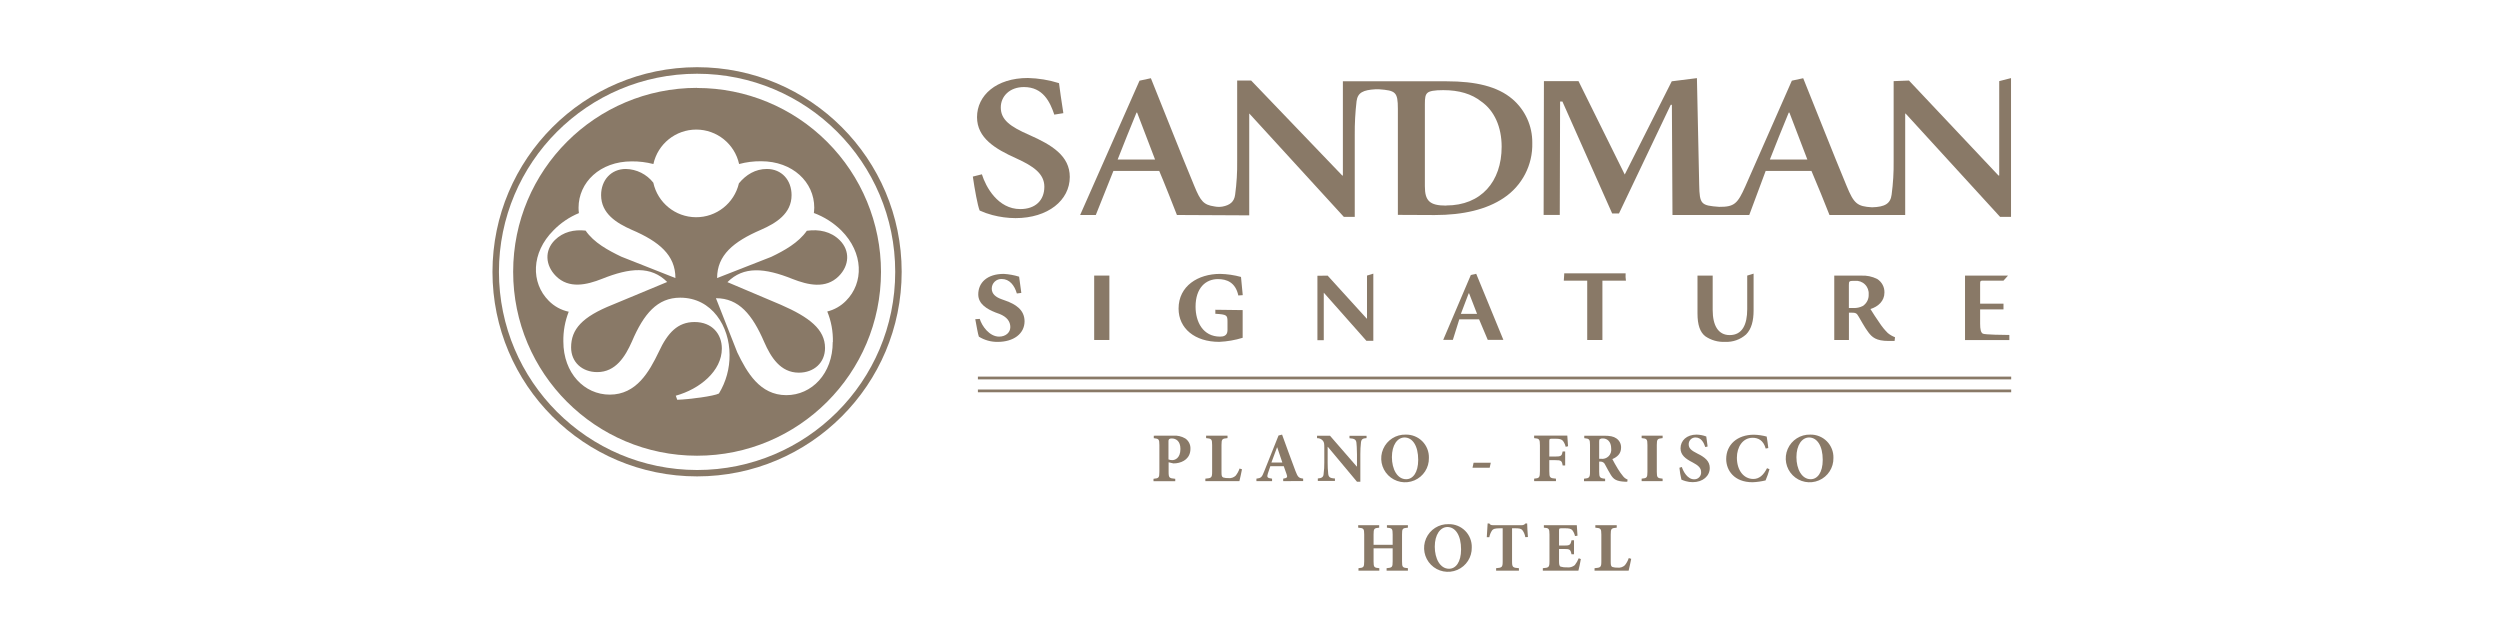
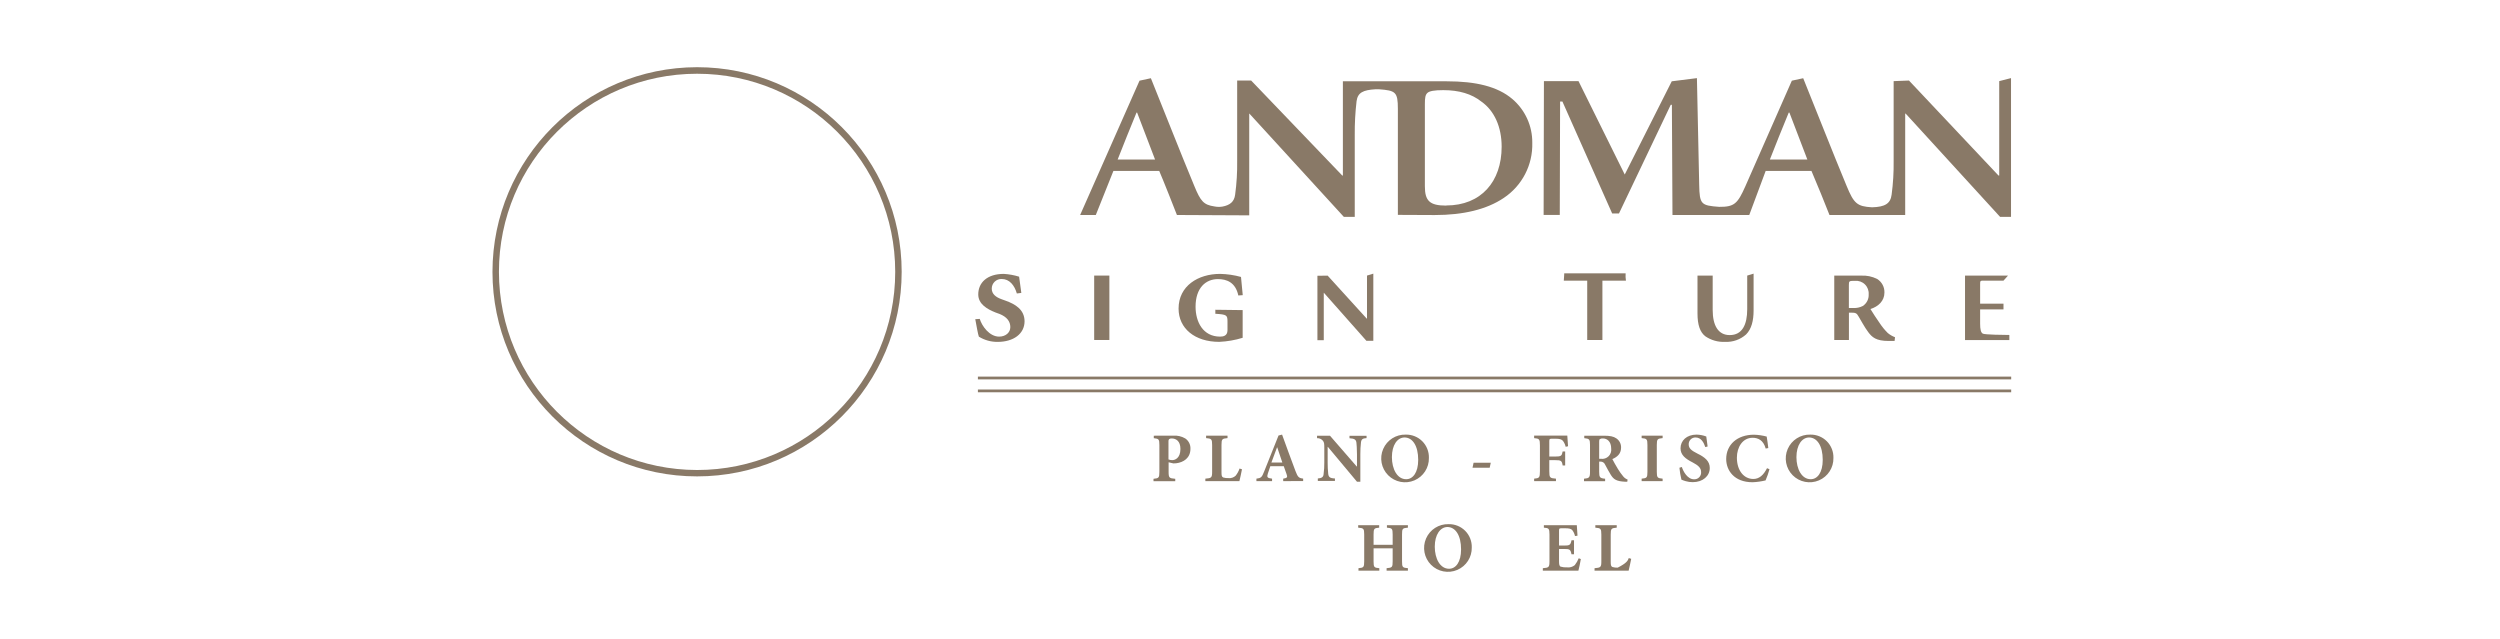
<svg xmlns="http://www.w3.org/2000/svg" width="270px" height="69px" viewBox="0 0 270 69" version="1.1">
  <title>Small</title>
  <desc>Created with Sketch.</desc>
  <g id="Small" stroke="none" stroke-width="1" fill="none" fill-rule="evenodd">
    <g id="zpla---signature-plano---frisco" transform="translate(53, 7)" fill="#897967" fill-rule="nonzero">
-       <path d="M60.872,5.4 C60.406,4.001 59.645,2.402 57.584,2.402 C56.04,2.402 55.085,3.403 55.085,4.602 C55.085,5.935 56.088,6.67 58.173,7.579 C60.591,8.649 62.537,9.824 62.537,12.112 C62.537,14.626 60.183,16.557 56.677,16.557 C55.832,16.553 54.992,16.441 54.175,16.225 C53.705,16.102 53.246,15.94 52.803,15.738 C52.582,15.204 52.262,13.427 52.066,12.07 L53.045,11.825 C53.465,13.179 54.764,15.581 57.191,15.581 C58.811,15.581 59.79,14.648 59.79,13.164 C59.79,11.765 58.614,10.943 56.75,10.099 C54.471,9.078 52.519,7.896 52.519,5.654 C52.519,3.297 54.604,1.423 58.013,1.423 C59.153,1.451 60.285,1.638 61.373,1.979 C61.47,2.798 61.618,3.732 61.842,5.222 L60.884,5.376 L60.872,5.4 Z" id="Path" />
      <path d="M103.191,15.204 C101.402,15.204 100.886,14.693 100.886,13.112 L100.886,4.246 C100.886,3.56 100.934,3.246 101.158,3.037 C101.381,2.829 101.919,2.735 102.874,2.735 C104.566,2.735 105.938,3.134 106.996,3.977 C108.392,4.959 109.178,6.715 109.178,8.845 C109.178,12.602 106.969,15.191 103.191,15.191 L103.191,15.204 Z M67.707,10.226 C68.369,8.558 69.031,6.869 69.744,5.159 L69.808,5.159 L71.745,10.226 L67.707,10.226 Z M101.943,16.225 C105.035,16.225 107.558,15.621 109.399,14.382 C111.387,13.062 112.554,10.811 112.487,8.425 C112.507,6.605 111.716,4.87 110.329,3.69 C108.734,2.336 106.383,1.78 103.243,1.78 L92.031,1.78 L92.031,11.958 L91.965,11.958 L82.125,1.698 L80.614,1.698 L80.614,10.38 C80.632,11.599 80.559,12.817 80.394,14.025 C80.297,14.796 79.832,15.158 79.022,15.312 C78.734,15.359 78.44,15.353 78.154,15.294 C76.994,15.122 76.665,14.741 75.979,13.07 C74.41,9.293 72.839,5.267 71.295,1.448 L70.068,1.713 L63.655,16.219 L65.347,16.219 C65.347,16.219 66.979,12.148 67.248,11.459 L72.195,11.459 C72.612,12.414 73.836,15.509 74.108,16.219 L81.917,16.258 L81.917,5.267 L81.932,5.267 L92.137,16.424 L93.313,16.424 L93.313,7.579 C93.302,6.359 93.368,5.14 93.509,3.929 C93.633,2.995 94.222,2.72 95.546,2.641 L95.933,2.641 C97.722,2.777 97.97,2.928 97.97,4.757 L97.97,16.207 L101.943,16.225 Z" id="Shape" />
      <path d="M138.147,10.226 C138.809,8.558 139.47,6.869 140.184,5.159 L140.256,5.159 L142.193,10.226 L138.147,10.226 Z M115.455,16.213 L115.491,3.968 L115.742,3.968 L121.115,16.056 L121.849,16.056 L127.44,4.318 L127.564,4.318 L127.627,16.219 L135.92,16.219 C135.92,16.219 137.43,12.148 137.693,11.459 L142.637,11.459 C143.057,12.414 144.315,15.509 144.584,16.219 L152.761,16.219 L152.761,5.267 L152.809,5.267 L163.012,16.424 L164.19,16.424 L164.19,1.435 L162.915,1.762 L162.915,11.958 L162.839,11.958 L153.169,1.698 L151.513,1.762 L151.513,10.38 C151.53,11.599 151.457,12.817 151.295,14.025 C151.171,14.983 150.591,15.352 149.18,15.388 C147.566,15.297 147.219,14.983 146.43,13.07 C144.862,9.293 143.293,5.267 141.746,1.448 L140.519,1.713 L135.49,13.137 C134.659,15.001 134.303,15.352 132.671,15.34 C130.707,15.195 130.555,15.071 130.513,12.958 L130.268,1.438 L127.549,1.78 L122.472,11.849 L117.479,1.762 L113.744,1.762 L113.711,16.213 L115.455,16.213 Z" id="Shape" />
      <path d="M52.812,27.437 C53.048,28.219 53.858,29.355 54.906,29.355 C55.589,29.355 56.115,28.935 56.115,28.325 C56.115,27.715 55.74,27.219 54.946,26.905 L54.523,26.751 C53.616,26.391 52.652,25.844 52.652,24.798 C52.652,23.517 53.619,22.58 55.411,22.58 C55.972,22.614 56.527,22.715 57.064,22.882 C57.127,23.305 57.191,23.852 57.303,24.635 L56.819,24.696 C56.568,23.819 56.024,23.133 55.196,23.133 C54.911,23.118 54.633,23.222 54.427,23.419 C54.221,23.617 54.106,23.89 54.109,24.176 C54.109,24.756 54.562,25.101 55.169,25.315 L55.559,25.457 C56.668,25.847 57.638,26.439 57.653,27.69 C57.653,29.062 56.445,29.924 54.746,29.924 C54.03,29.933 53.326,29.737 52.718,29.359 C52.625,29.126 52.468,28.222 52.329,27.473 L52.812,27.44 L52.812,27.437 Z" id="Path" />
      <polygon id="Path" points="66.813 29.718 65.172 29.718 65.172 22.762 66.813 22.762" />
      <path d="M80.738,24.91 C80.436,23.487 79.475,23.142 78.538,23.142 C77.23,23.142 76.121,24.079 76.121,26.125 C76.121,27.748 76.909,29.355 78.774,29.355 C79.103,29.355 79.569,29.277 79.569,28.666 L79.569,27.76 C79.569,27.041 79.52,26.965 78.257,26.887 L78.257,26.454 L81.207,26.491 L81.207,28.515 L81.207,29.482 C80.384,29.735 79.533,29.882 78.674,29.921 C76.051,29.921 74.286,28.482 74.286,26.327 C74.286,23.877 76.402,22.58 78.768,22.58 C79.532,22.595 80.292,22.706 81.028,22.91 L81.216,24.877 L80.747,24.91 L80.738,24.91 Z" id="Path" />
      <polygon id="Path" points="95.319 29.809 94.573 29.809 89.982 24.623 89.967 24.623 89.967 29.739 89.281 29.739 89.281 22.783 90.387 22.768 94.603 27.406 94.636 27.406 94.636 22.762 95.319 22.553" />
-       <path d="M104.775,26.896 L106.522,26.896 L105.663,24.68 L105.618,24.68 L104.775,26.896 Z M107.679,29.709 L106.742,27.491 L104.603,27.491 C104.542,27.66 104.047,29.259 103.908,29.709 L102.865,29.709 L105.851,22.698 L106.431,22.571 L109.365,29.709 L107.679,29.709 Z" id="Shape" />
      <path d="M120.06,29.718 L118.419,29.718 L118.419,23.315 L115.89,23.315 C115.938,22.456 115.92,23.061 115.938,22.517 L122.568,22.517 C122.549,22.783 122.56,23.051 122.602,23.315 L120.06,23.315 L120.06,29.718 L120.06,29.718 Z" id="Path" />
      <path d="M131.97,22.762 L131.97,26.47 C131.97,28.171 132.574,29.189 133.81,29.189 C135.17,29.189 135.699,28.05 135.699,26.394 L135.699,22.762 L136.388,22.553 L136.388,26.53 C136.388,27.624 136.167,28.53 135.575,29.123 C134.954,29.675 134.141,29.962 133.312,29.921 C132.551,29.96 131.799,29.747 131.172,29.316 C130.613,28.881 130.329,28.107 130.329,26.85 L130.329,22.762 L131.97,22.762 Z" id="Path" />
      <path d="M146.678,26.264 L147.17,26.264 C147.521,26.282 147.87,26.207 148.183,26.046 C148.607,25.769 148.849,25.286 148.817,24.78 C148.844,24.385 148.697,23.997 148.415,23.719 C148.133,23.44 147.744,23.298 147.349,23.33 C146.705,23.33 146.678,23.348 146.678,23.783 L146.678,26.279 L146.678,26.264 Z M146.678,29.718 L145.1,29.718 L145.1,22.768 L147.974,22.768 C148.583,22.73 149.191,22.855 149.736,23.13 C150.239,23.445 150.537,24.003 150.519,24.596 C150.519,25.502 149.86,26.107 149.008,26.376 C149.198,26.702 149.694,27.452 150.023,27.923 C150.272,28.3 150.56,28.649 150.881,28.966 C151.113,29.16 151.377,29.314 151.661,29.419 L151.616,29.824 L150.993,29.824 C149.603,29.824 149.18,29.419 148.76,28.857 C148.382,28.358 147.98,27.594 147.711,27.155 C147.527,26.826 147.409,26.766 146.935,26.766 L146.684,26.766 L146.684,29.718 L146.678,29.718 Z" id="Shape" />
      <path d="M159.213,22.762 L163.867,22.762 L163.377,23.309 L161.304,23.309 C160.866,23.309 160.854,23.309 160.854,23.698 L160.854,25.793 L163.377,25.793 L163.377,26.415 L160.854,26.415 L160.854,27.959 C160.854,28.564 160.929,28.929 161.156,29.038 C161.383,29.147 163.465,29.177 164.009,29.177 L164.009,29.724 L159.222,29.724 L159.222,22.774 L159.213,22.762 Z" id="Path" />
      <polygon id="Path" points="52.613 33.674 52.613 33.973 164.208 33.973 164.208 33.674" />
      <polygon id="Path" points="52.613 35.067 52.613 35.366 164.208 35.366 164.208 35.067" />
      <path d="M0.885,22.363 C0.885,10.545 10.466,0.964 22.284,0.964 C34.102,0.964 43.683,10.545 43.683,22.363 C43.683,34.181 34.102,43.761 22.284,43.761 C10.472,43.746 0.9,34.175 0.885,22.363 Z M0.187,22.363 C0.192,34.565 10.088,44.454 22.29,44.45 C34.493,44.447 44.382,34.553 44.381,22.351 C44.379,10.148 34.487,0.257 22.284,0.257 C10.083,0.272 0.197,10.162 0.187,22.363 Z" id="Shape" />
-       <path d="M36.935,29.936 C36.935,33.36 34.668,35.677 31.924,35.677 C29.059,35.677 27.663,33.209 26.627,31.06 L24.321,25.206 C26.79,25.206 28.249,26.959 29.537,29.945 C30.253,31.577 31.287,33.248 33.275,33.248 C34.907,33.248 36.104,32.175 36.104,30.582 C36.104,28.57 34.408,27.258 31.335,25.916 L25.563,23.472 C27.307,21.725 29.591,21.921 32.601,23.133 C34.26,23.78 36.176,24.23 37.581,22.831 C38.739,21.677 38.823,20.072 37.696,18.948 C36.744,17.996 35.463,17.739 34.139,17.923 C33.233,19.22 31.704,20.066 30.298,20.74 L24.448,23.03 C24.448,20.565 26.198,19.102 29.186,17.815 C30.818,17.101 32.489,16.068 32.489,14.073 C32.489,12.441 31.413,11.248 29.824,11.248 C28.582,11.248 27.57,11.867 26.802,12.801 C26.297,14.958 24.366,16.478 22.151,16.46 C19.936,16.443 18.028,14.893 17.558,12.729 C16.84,11.814 15.749,11.271 14.587,11.248 C12.995,11.248 11.919,12.457 11.919,14.073 C11.919,16.068 13.593,17.095 15.219,17.815 C18.207,19.09 19.945,20.565 19.945,23.03 L14.104,20.722 C12.689,20.042 11.139,19.211 10.245,17.905 C9.002,17.772 7.827,18.032 6.92,18.93 C5.793,20.054 5.884,21.649 7.038,22.813 C8.443,24.221 10.362,23.771 12.018,23.115 C15.04,21.906 17.31,21.707 19.057,23.454 L13.158,25.907 C9.858,27.222 8.679,28.561 8.679,30.522 C8.679,32.115 9.87,33.187 11.502,33.187 C13.493,33.187 14.524,31.516 15.249,29.881 C16.521,26.896 17.993,25.149 20.462,25.149 C23.922,25.149 25.793,28.292 25.793,31.32 C25.809,32.793 25.411,34.241 24.644,35.499 C24.121,35.78 21.456,36.137 20.141,36.176 L19.984,35.735 C22.571,35.022 24.959,33.07 24.959,30.643 C24.959,29.09 23.922,27.778 22.012,27.778 C20.199,27.778 19.108,28.932 18.15,30.999 C17.116,33.151 15.732,35.62 12.855,35.62 C10.112,35.62 7.842,33.308 7.842,29.878 C7.823,28.78 8.02,27.688 8.422,26.666 C7.602,26.493 6.852,26.082 6.265,25.484 C4.324,23.544 4.352,20.302 6.772,17.881 C7.552,17.078 8.488,16.443 9.522,16.016 C9.497,15.826 9.484,15.634 9.483,15.442 C9.483,12.695 11.795,10.429 15.225,10.429 C16.015,10.421 16.802,10.517 17.567,10.716 C18.044,8.542 19.97,6.994 22.195,6.994 C24.42,6.994 26.346,8.542 26.823,10.716 C27.597,10.508 28.397,10.406 29.198,10.414 C32.619,10.414 34.94,12.68 34.94,15.427 C34.94,15.648 34.898,16.004 34.898,16.004 C36.007,16.415 37.017,17.057 37.859,17.887 C40.277,20.305 40.304,23.55 38.364,25.49 C37.811,26.054 37.112,26.452 36.345,26.642 C36.772,27.686 36.978,28.808 36.95,29.936 L36.935,29.936 Z M22.284,2.49 C11.315,2.49 2.422,11.381 2.421,22.351 C2.419,33.32 11.309,42.214 22.278,42.217 C33.247,42.22 42.143,33.332 42.148,22.363 C42.148,17.095 40.055,12.043 36.329,8.318 C32.604,4.593 27.552,2.501 22.284,2.502 L22.284,2.49 Z" id="Shape" />
      <path d="M73.685,40.05 C74.147,40.013 74.609,40.118 75.009,40.352 C75.374,40.601 75.585,41.02 75.568,41.462 C75.568,42.474 74.818,42.936 74.026,43.033 C73.926,43.044 73.825,43.049 73.724,43.048 L73.21,42.927 L73.21,43.961 C73.21,44.604 73.277,44.656 73.927,44.71 L73.927,44.967 L71.579,44.967 L71.579,44.71 C72.144,44.656 72.213,44.604 72.213,43.961 L72.213,41.069 C72.213,40.428 72.144,40.383 71.609,40.322 L71.609,40.056 L73.685,40.05 Z M73.195,42.619 C73.325,42.669 73.464,42.695 73.603,42.695 C73.881,42.695 74.486,42.498 74.486,41.486 C74.486,40.63 74.002,40.352 73.543,40.352 C73.443,40.345 73.344,40.371 73.262,40.428 C73.21,40.494 73.186,40.577 73.195,40.661 L73.195,42.619 Z" id="Shape" />
      <path d="M81.134,43.683 C81.074,43.985 80.916,44.755 80.856,44.961 L77.178,44.961 L77.178,44.695 C77.834,44.644 77.91,44.589 77.91,43.955 L77.91,41.063 C77.91,40.413 77.834,40.368 77.26,40.316 L77.26,40.05 L79.572,40.05 L79.572,40.316 C78.988,40.368 78.922,40.413 78.922,41.063 L78.922,44.009 C78.922,44.363 78.952,44.499 79.109,44.568 C79.294,44.622 79.486,44.645 79.677,44.635 C79.96,44.666 80.241,44.572 80.448,44.378 C80.634,44.146 80.778,43.883 80.871,43.601 L81.134,43.683 Z" id="Path" />
      <path d="M85.585,44.961 L85.585,44.695 C86.03,44.629 86.069,44.538 85.948,44.205 C85.873,43.979 85.758,43.662 85.646,43.35 L84.195,43.35 C84.111,43.586 84.014,43.858 83.923,44.16 C83.818,44.523 83.833,44.629 84.383,44.695 L84.383,44.961 L82.693,44.961 L82.693,44.695 C83.192,44.635 83.283,44.553 83.53,43.918 L85.081,40.035 L85.465,39.938 C85.948,41.259 86.416,42.574 86.909,43.867 C87.166,44.532 87.263,44.629 87.74,44.689 L87.74,44.955 L85.585,44.961 Z M84.942,41.32 L84.918,41.32 C84.706,41.873 84.516,42.416 84.313,42.951 L85.492,42.951 L84.942,41.32 Z" id="Shape" />
      <path d="M94.588,40.316 C94.18,40.337 94.023,40.437 93.984,40.785 C93.938,41.201 93.916,41.62 93.917,42.039 L93.917,45.027 L93.554,45.027 L90.412,41.265 L90.387,41.265 L90.387,42.966 C90.385,43.37 90.405,43.774 90.448,44.175 C90.487,44.508 90.614,44.653 91.173,44.674 L91.173,44.94 L89.324,44.94 L89.324,44.674 C89.747,44.644 89.928,44.523 89.949,44.199 C90.004,43.787 90.029,43.371 90.025,42.954 L90.025,41.401 C90.025,40.912 90.01,40.766 89.868,40.594 C89.713,40.411 89.482,40.31 89.242,40.322 L89.242,40.056 L90.638,40.056 L93.524,43.38 L93.554,43.38 L93.554,42.054 C93.554,41.389 93.509,41.032 93.494,40.815 C93.455,40.488 93.298,40.362 92.745,40.331 L92.745,40.065 L94.588,40.065 L94.588,40.316 Z" id="Path" />
      <path d="M101.321,42.453 C101.345,43.506 100.725,44.468 99.756,44.881 C98.787,45.294 97.664,45.074 96.921,44.327 C96.178,43.58 95.965,42.456 96.384,41.489 C96.803,40.522 97.769,39.908 98.822,39.938 C99.492,39.923 100.139,40.184 100.611,40.659 C101.083,41.134 101.34,41.783 101.321,42.453 L101.321,42.453 Z M97.326,42.371 C97.326,43.662 97.9,44.755 98.867,44.755 C99.583,44.755 100.166,44.054 100.166,42.664 C100.166,41.153 99.562,40.247 98.686,40.247 C97.912,40.256 97.326,41.063 97.326,42.371 L97.326,42.371 Z" id="Shape" />
      <polygon id="Path" points="107.885 43.516 106.032 43.516 106.147 42.973 108.005 42.973" />
      <path d="M116.092,41.253 C116.038,41.018 115.936,40.796 115.79,40.603 C115.63,40.437 115.427,40.383 115.004,40.383 L114.627,40.383 C114.361,40.383 114.324,40.398 114.324,40.649 L114.324,42.308 L114.929,42.308 C115.609,42.308 115.675,42.241 115.766,41.758 L116.038,41.758 L116.038,43.269 L115.766,43.269 C115.684,42.755 115.609,42.695 114.929,42.695 L114.324,42.695 L114.324,43.888 C114.324,44.598 114.385,44.644 115.044,44.695 L115.044,44.961 L112.687,44.961 L112.687,44.695 C113.237,44.644 113.312,44.598 113.312,43.888 L113.312,41.099 C113.312,40.419 113.237,40.365 112.687,40.319 L112.687,40.047 L116.268,40.047 C116.268,40.177 116.313,40.757 116.349,41.196 L116.092,41.253 Z" id="Path" />
      <path d="M122.747,45.027 L122.52,45.027 C121.568,44.982 121.275,44.771 120.973,44.293 C120.776,43.991 120.571,43.577 120.353,43.184 C120.274,42.979 120.074,42.846 119.855,42.852 L119.71,42.852 L119.71,43.955 C119.71,44.559 119.785,44.65 120.353,44.701 L120.353,44.967 L118.072,44.967 L118.072,44.701 C118.637,44.65 118.721,44.574 118.721,43.955 L118.721,41.054 C118.721,40.449 118.652,40.374 118.102,40.322 L118.102,40.056 L120.217,40.056 C120.876,40.056 121.26,40.132 121.562,40.343 C121.897,40.566 122.092,40.948 122.076,41.35 C122.076,42.015 121.638,42.368 121.133,42.58 C121.239,42.8 121.526,43.305 121.737,43.652 C121.911,43.939 122.106,44.212 122.321,44.468 C122.444,44.614 122.602,44.725 122.78,44.792 L122.747,45.027 Z M119.906,42.552 C120.209,42.593 120.514,42.49 120.73,42.273 C120.946,42.057 121.049,41.753 121.009,41.449 C121.009,40.649 120.541,40.352 120.118,40.352 C119.999,40.337 119.88,40.364 119.779,40.428 C119.725,40.473 119.71,40.549 119.71,40.709 L119.71,42.552 L119.906,42.552 Z" id="Shape" />
      <path d="M124.297,44.961 L124.297,44.695 C124.856,44.644 124.923,44.589 124.923,43.955 L124.923,41.063 C124.923,40.422 124.856,40.368 124.297,40.316 L124.297,40.05 L126.563,40.05 L126.563,40.316 C126.004,40.368 125.935,40.422 125.935,41.063 L125.935,43.955 C125.935,44.589 126.004,44.644 126.563,44.695 L126.563,44.961 L124.297,44.961 Z" id="Path" />
      <path d="M131.172,41.283 C131.012,40.806 130.734,40.247 130.114,40.247 C129.916,40.242 129.724,40.32 129.585,40.462 C129.446,40.604 129.372,40.798 129.38,40.996 C129.38,41.41 129.652,41.652 130.317,41.984 C131.112,42.371 131.655,42.794 131.655,43.541 C131.655,44.402 130.921,45.073 129.818,45.073 C129.56,45.075 129.304,45.039 129.057,44.967 C128.899,44.922 128.744,44.867 128.594,44.801 C128.491,44.378 128.418,43.949 128.377,43.516 L128.64,43.435 C128.791,43.918 129.244,44.765 129.963,44.765 C130.173,44.773 130.377,44.691 130.521,44.539 C130.666,44.386 130.738,44.179 130.719,43.97 C130.719,43.526 130.386,43.248 129.812,42.945 C129.035,42.552 128.498,42.145 128.498,41.419 C128.498,40.588 129.156,39.938 130.229,39.938 C130.588,39.945 130.942,40.014 131.278,40.141 C131.308,40.422 131.362,40.745 131.423,41.223 L131.172,41.283 Z" id="Path" />
      <path d="M138.104,43.677 C137.992,44.089 137.85,44.493 137.681,44.885 C137.22,44.996 136.75,45.062 136.276,45.082 C134.266,45.082 133.429,43.776 133.429,42.577 C133.429,41.026 134.623,39.948 136.427,39.948 C136.892,39.96 137.353,40.028 137.802,40.15 C137.869,40.567 137.923,40.915 137.977,41.389 L137.696,41.443 C137.449,40.537 136.865,40.28 136.285,40.28 C135.188,40.28 134.584,41.313 134.584,42.426 C134.584,43.813 135.333,44.728 136.361,44.728 C136.986,44.728 137.455,44.326 137.838,43.565 L138.104,43.677 Z" id="Path" />
      <path d="M145.01,42.453 C145.034,43.506 144.414,44.468 143.445,44.881 C142.475,45.294 141.352,45.074 140.609,44.327 C139.867,43.58 139.654,42.456 140.073,41.489 C140.492,40.522 141.457,39.908 142.51,39.938 C143.18,39.923 143.827,40.184 144.3,40.659 C144.772,41.134 145.029,41.783 145.01,42.453 L145.01,42.453 Z M141.015,42.371 C141.015,43.662 141.589,44.755 142.556,44.755 C143.275,44.755 143.855,44.054 143.855,42.664 C143.855,41.153 143.251,40.247 142.374,40.247 C141.613,40.256 141.015,41.063 141.015,42.371 L141.015,42.371 Z" id="Shape" />
      <path d="M99.054,49.987 C98.465,50.038 98.42,50.083 98.42,50.727 L98.42,53.634 C98.42,54.269 98.48,54.314 99.054,54.365 L99.054,54.631 L96.752,54.631 L96.752,54.365 C97.356,54.314 97.407,54.26 97.407,53.625 L97.407,52.223 L95.346,52.223 L95.346,53.625 C95.346,54.269 95.407,54.314 95.966,54.365 L95.966,54.631 L93.715,54.631 L93.715,54.365 C94.265,54.314 94.334,54.269 94.334,53.625 L94.334,50.727 C94.334,50.083 94.265,50.038 93.684,49.987 L93.684,49.721 L95.951,49.721 L95.951,49.987 C95.407,50.038 95.346,50.083 95.346,50.727 L95.346,51.836 L97.407,51.836 L97.407,50.727 C97.407,50.083 97.347,50.038 96.788,49.987 L96.788,49.721 L99.054,49.721 L99.054,49.987 Z" id="Path" />
      <path d="M105.951,52.123 C105.975,53.176 105.355,54.138 104.386,54.551 C103.416,54.964 102.293,54.745 101.55,53.998 C100.808,53.25 100.595,52.126 101.014,51.159 C101.433,50.192 102.398,49.578 103.451,49.609 C104.121,49.594 104.768,49.854 105.241,50.329 C105.713,50.805 105.97,51.453 105.951,52.123 Z M101.955,52.041 C101.955,53.332 102.53,54.426 103.497,54.426 C104.216,54.426 104.796,53.725 104.796,52.335 C104.796,50.824 104.192,49.917 103.315,49.917 C102.554,49.926 101.955,50.733 101.955,52.041 L101.955,52.041 Z" id="Shape" />
-       <path d="M111.732,51.014 C111.691,50.73 111.576,50.461 111.399,50.234 C111.272,50.098 111.076,50.053 110.638,50.053 L110.302,50.053 L110.302,53.625 C110.302,54.269 110.378,54.314 111.043,54.365 L111.043,54.631 L108.58,54.631 L108.58,54.365 C109.214,54.314 109.29,54.269 109.29,53.625 L109.29,50.053 L109.033,50.053 C108.413,50.053 108.277,50.138 108.163,50.259 C108.002,50.486 107.894,50.746 107.845,51.02 L107.573,51.02 C107.604,50.47 107.649,49.917 107.664,49.533 L107.845,49.533 C107.966,49.705 108.066,49.721 108.277,49.721 L111.315,49.721 C111.483,49.735 111.647,49.665 111.753,49.533 L111.934,49.533 C111.934,49.851 111.979,50.515 112.016,50.999 L111.732,51.014 Z" id="Path" />
      <path d="M117.73,53.377 C117.685,53.716 117.528,54.405 117.467,54.631 L113.626,54.631 L113.626,54.365 C114.267,54.314 114.343,54.269 114.343,53.625 L114.343,50.727 C114.343,50.068 114.267,50.032 113.738,49.987 L113.738,49.721 L117.295,49.721 C117.295,49.857 117.34,50.385 117.371,50.854 L117.099,50.893 C117.049,50.656 116.946,50.434 116.796,50.243 C116.666,50.107 116.464,50.053 116.041,50.053 L115.678,50.053 C115.397,50.053 115.376,50.068 115.376,50.319 L115.376,51.921 L115.884,51.921 C116.518,51.921 116.615,51.881 116.721,51.352 L116.993,51.352 L116.993,52.863 L116.721,52.863 C116.615,52.32 116.524,52.289 115.884,52.289 L115.376,52.289 L115.376,53.595 C115.376,53.951 115.406,54.139 115.557,54.199 C115.778,54.263 116.008,54.289 116.237,54.275 C116.539,54.315 116.843,54.227 117.077,54.033 C117.253,53.808 117.395,53.558 117.501,53.293 L117.73,53.377 Z" id="Path" />
-       <path d="M123.17,53.353 C123.109,53.655 122.952,54.426 122.892,54.631 L119.211,54.631 L119.211,54.365 C119.87,54.314 119.945,54.26 119.945,53.625 L119.945,50.733 C119.945,50.083 119.87,50.038 119.296,49.987 L119.296,49.721 L121.607,49.721 L121.607,49.987 C121.024,50.038 120.958,50.083 120.958,50.733 L120.958,53.679 C120.958,54.033 120.988,54.169 121.145,54.238 C121.329,54.292 121.521,54.315 121.713,54.305 C121.995,54.337 122.277,54.243 122.484,54.048 C122.67,53.817 122.813,53.554 122.907,53.271 L123.17,53.353 Z" id="Path" />
+       <path d="M123.17,53.353 C123.109,53.655 122.952,54.426 122.892,54.631 L119.211,54.631 L119.211,54.365 C119.87,54.314 119.945,54.26 119.945,53.625 L119.945,50.733 C119.945,50.083 119.87,50.038 119.296,49.987 L119.296,49.721 L121.607,49.721 L121.607,49.987 C121.024,50.038 120.958,50.083 120.958,50.733 L120.958,53.679 C120.958,54.033 120.988,54.169 121.145,54.238 C121.329,54.292 121.521,54.315 121.713,54.305 C122.67,53.817 122.813,53.554 122.907,53.271 L123.17,53.353 Z" id="Path" />
    </g>
  </g>
</svg>